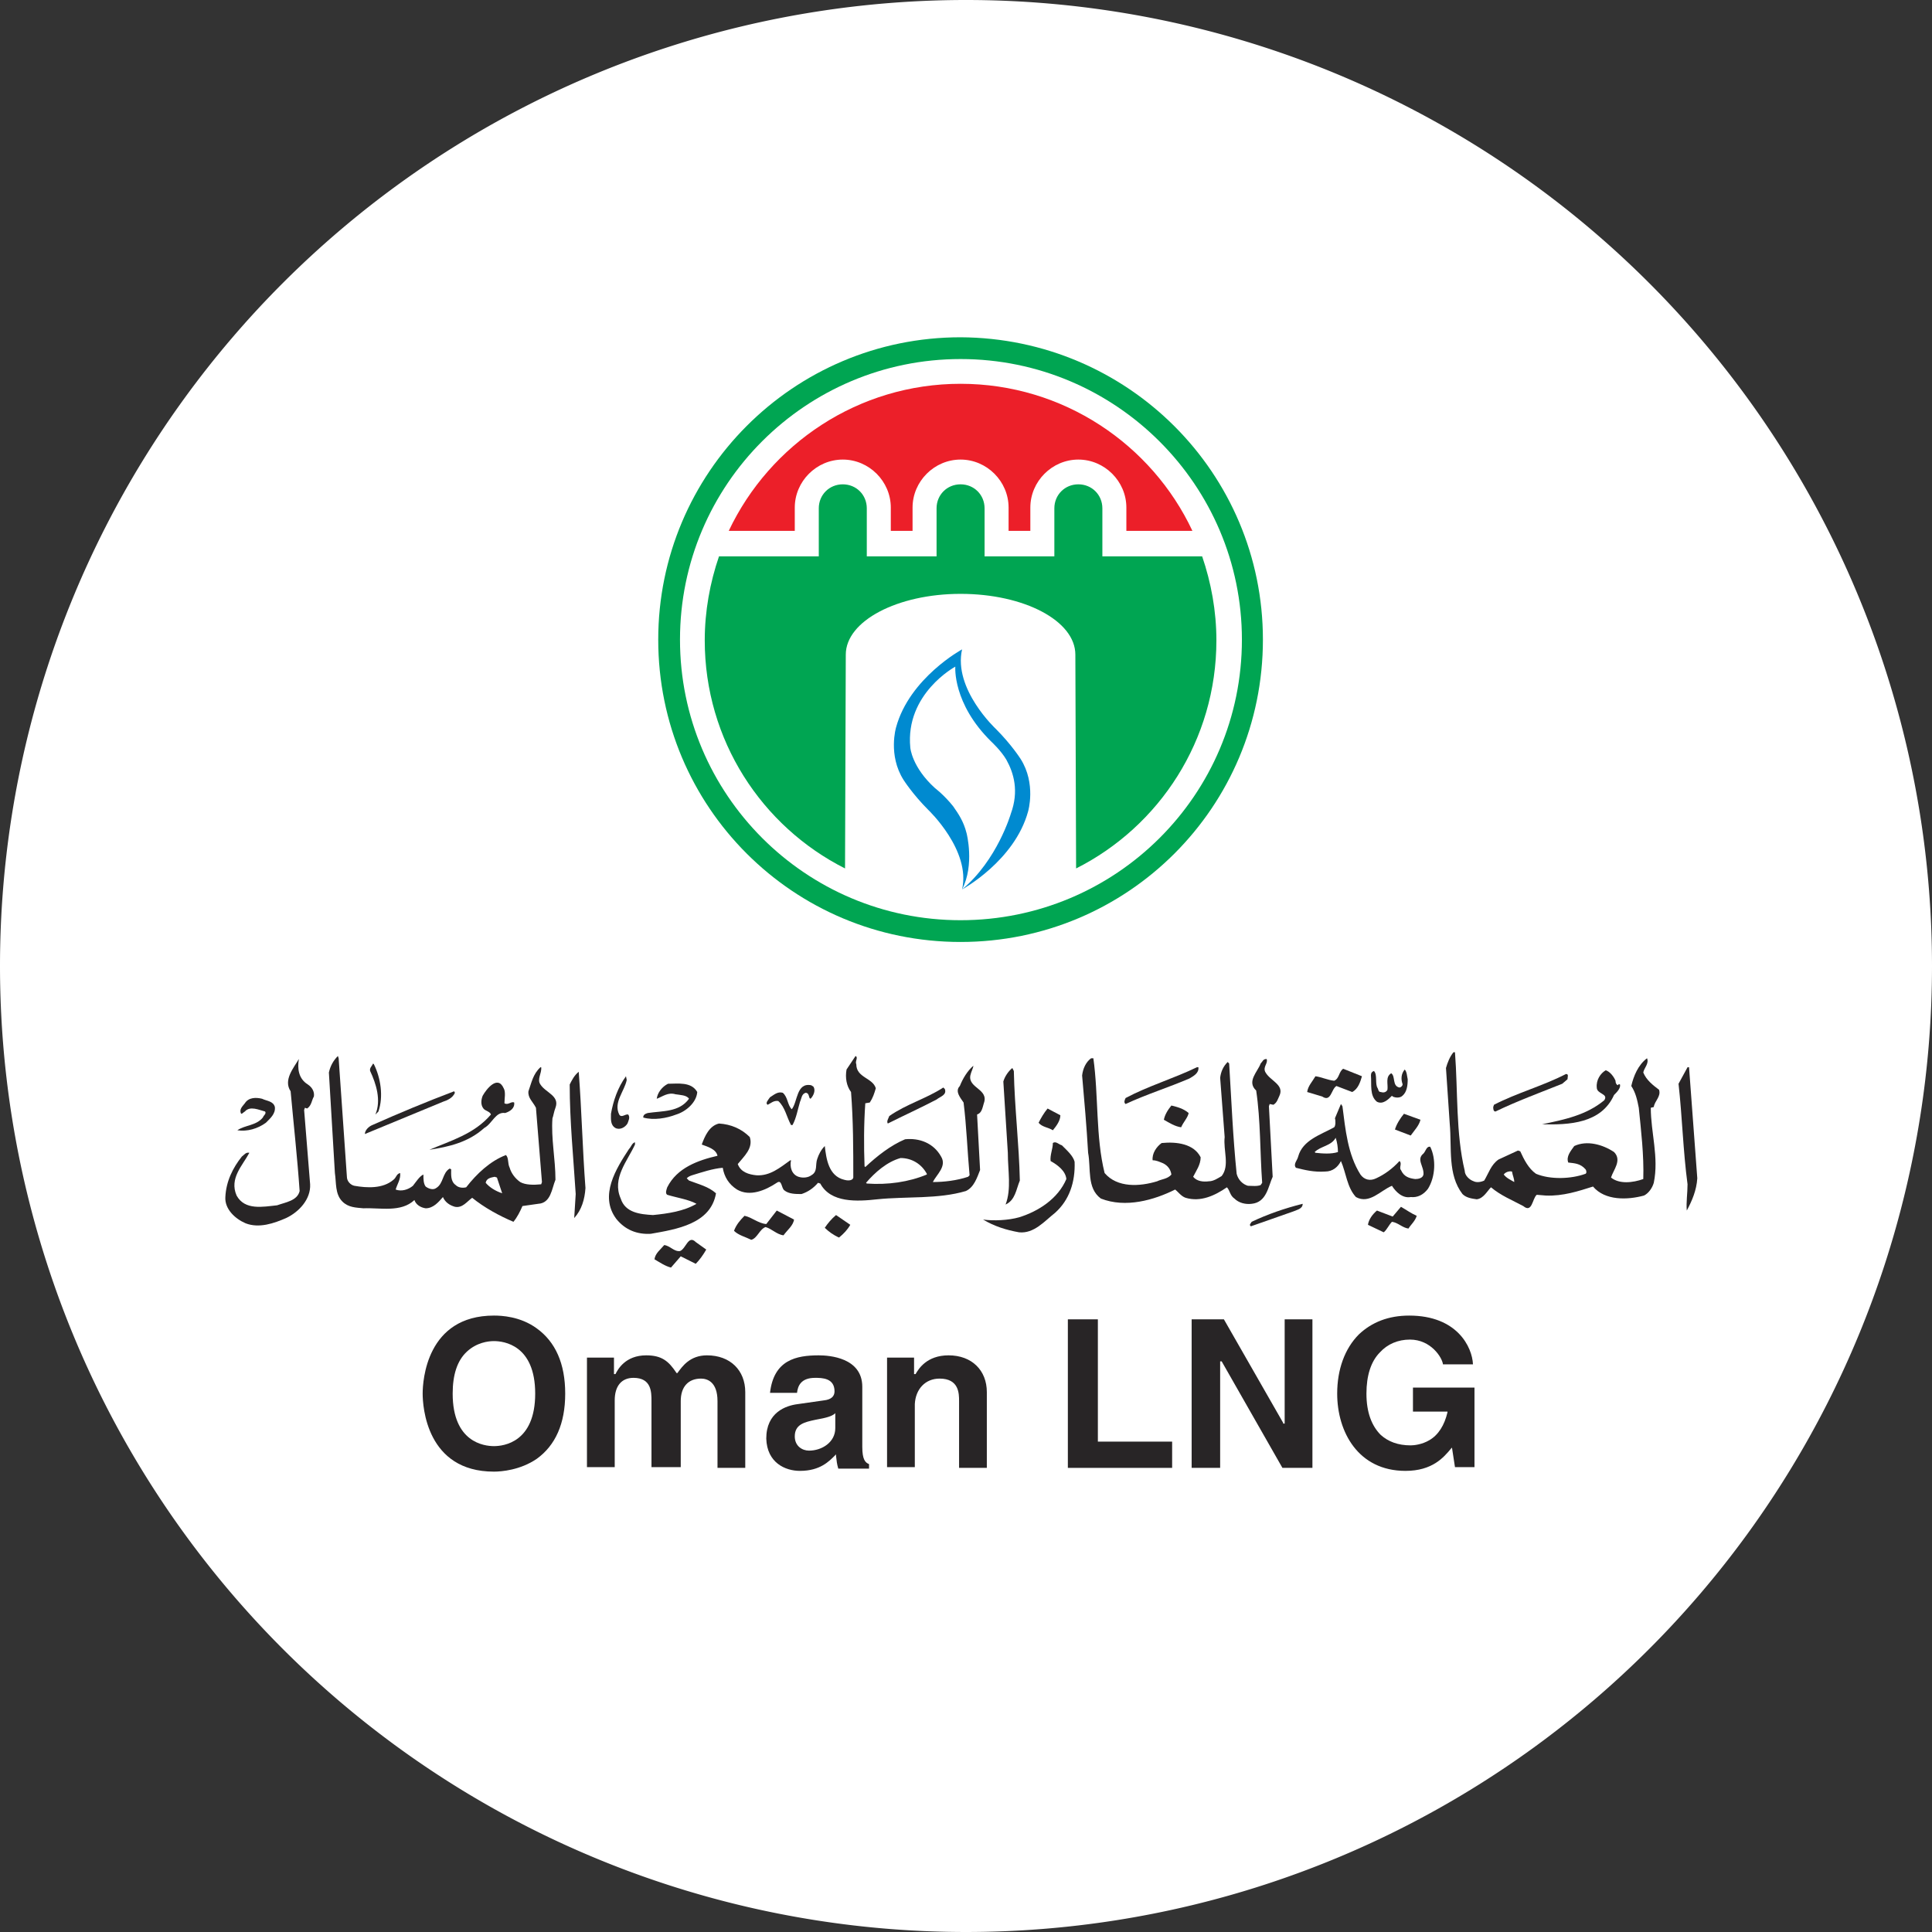
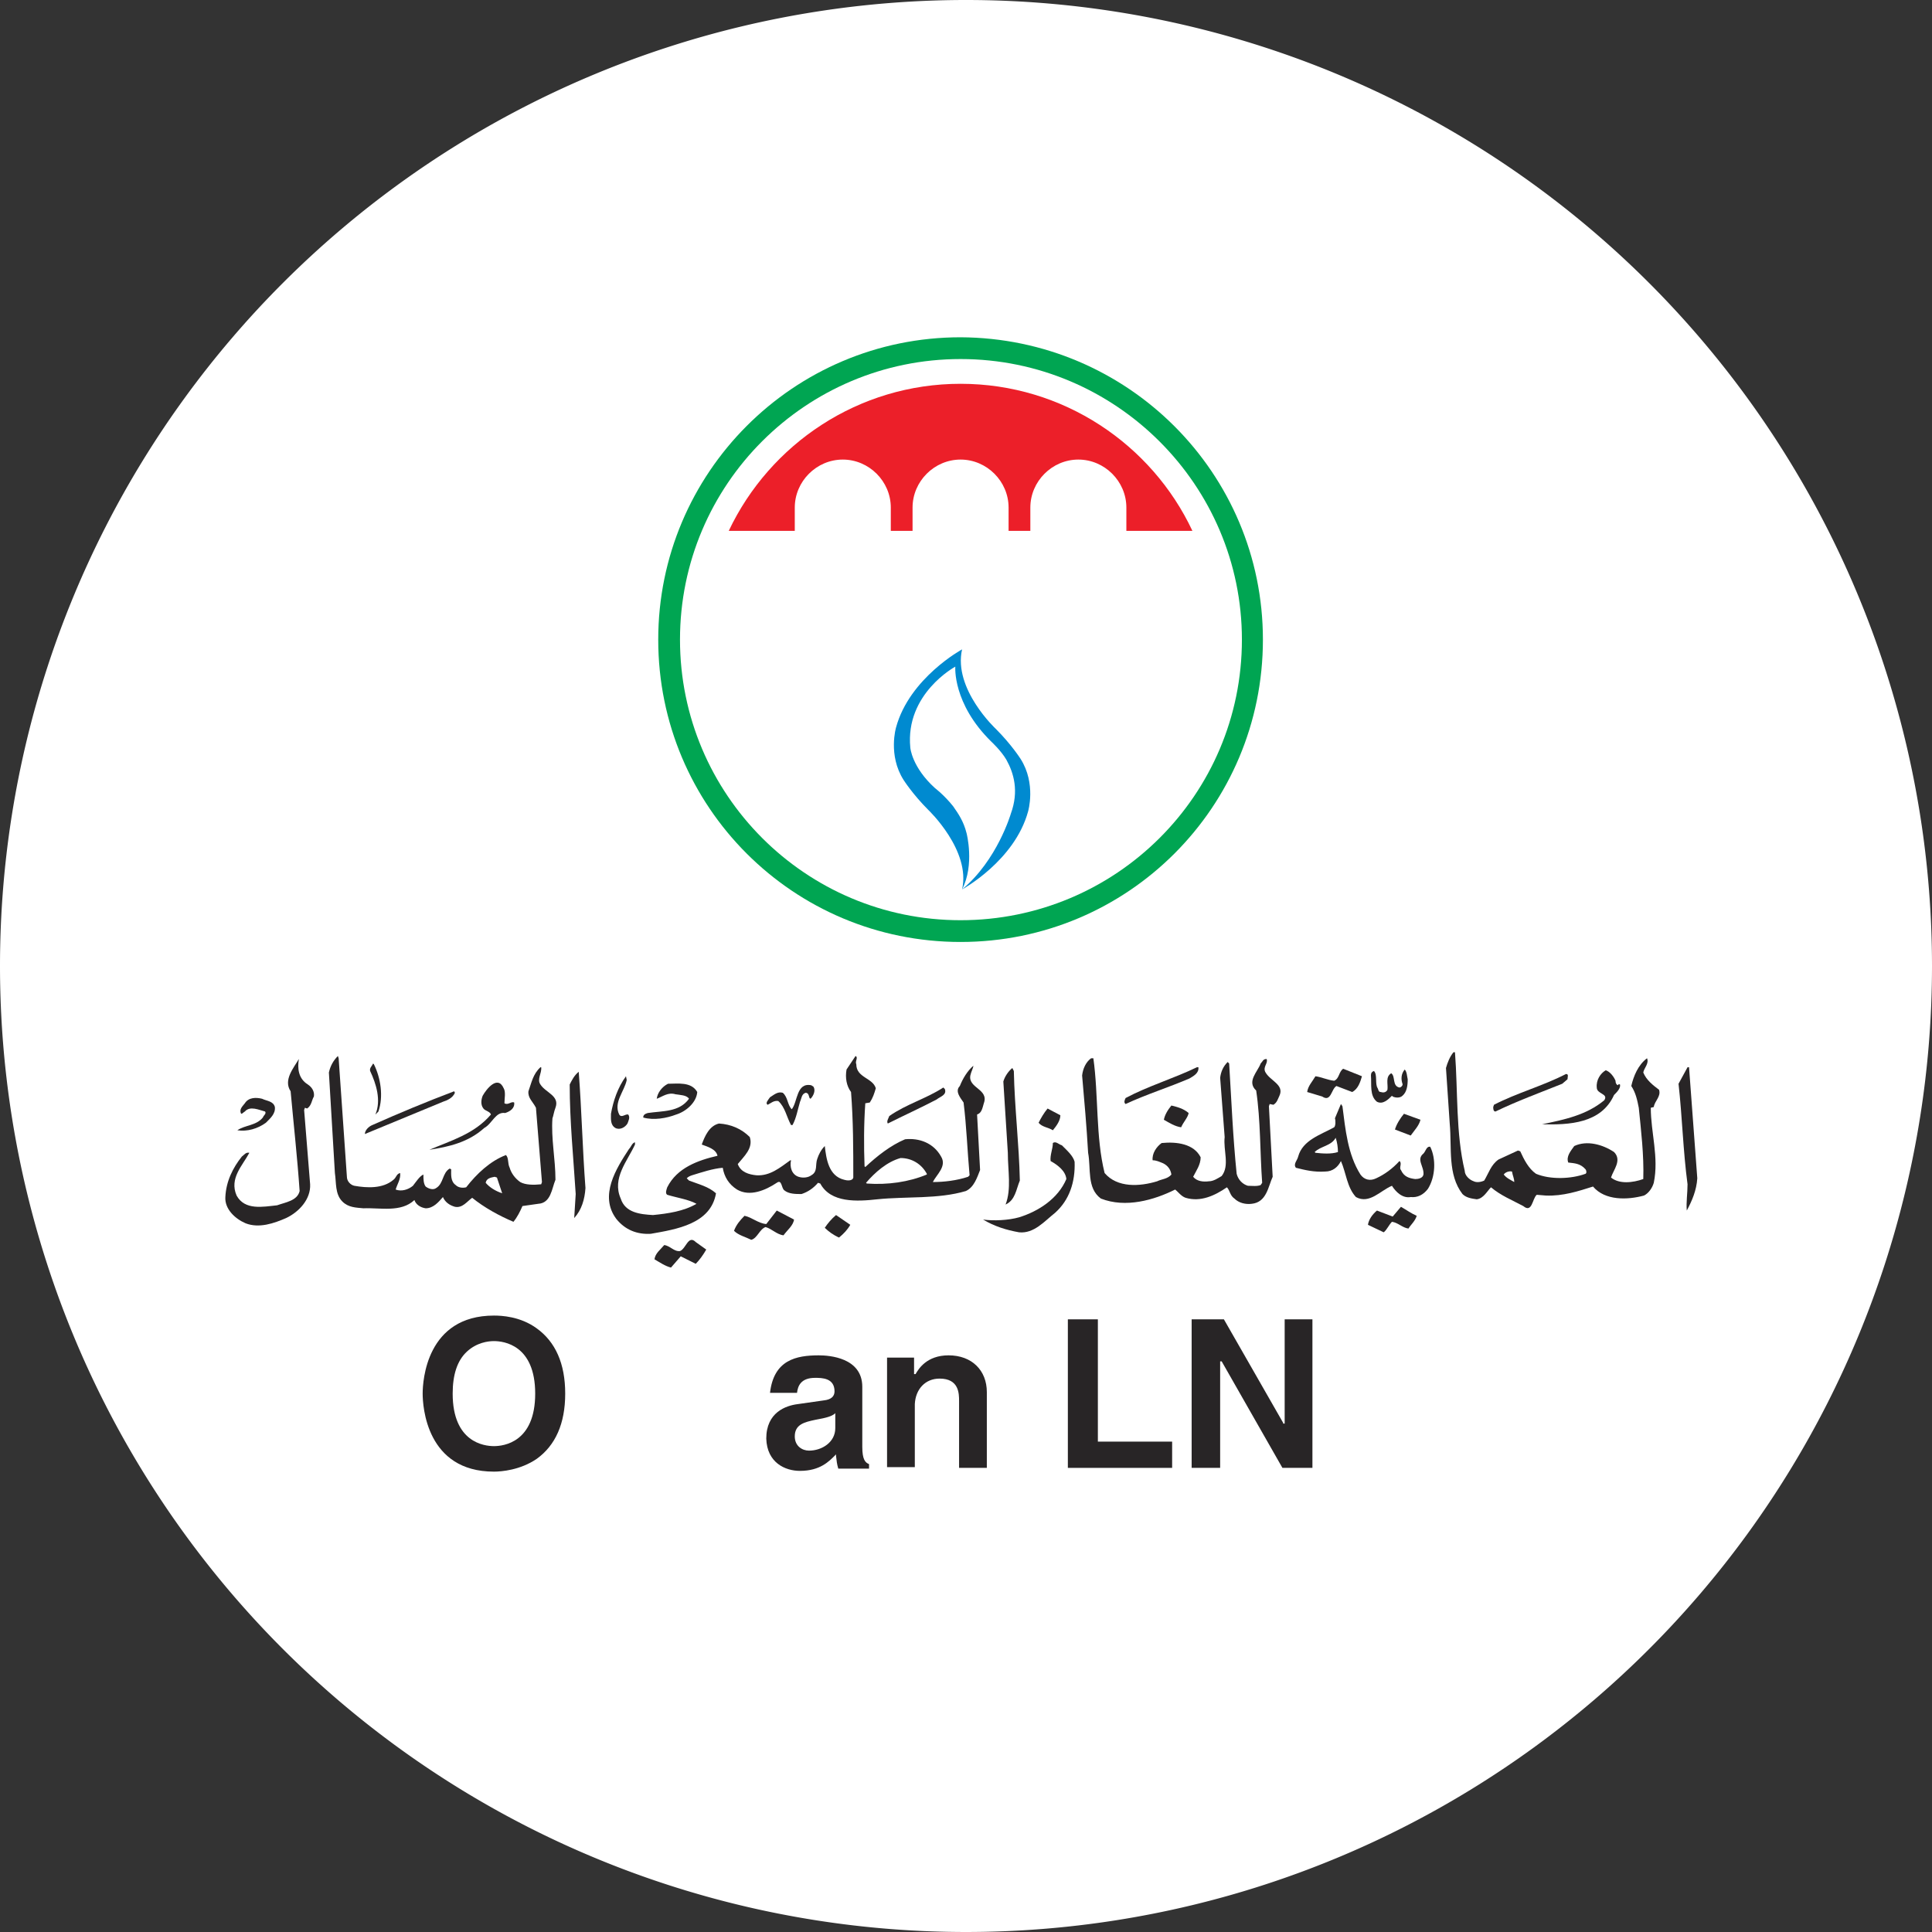
<svg xmlns="http://www.w3.org/2000/svg" width="371" height="371" viewBox="894 1195.95 371 371">
  <rect x="894" y="1195.95" width="371" height="371" fill="#333333" stroke="none" />
  <g data-name="Group 5080">
    <g data-name="Group 76">
      <path d="M894 1381.4a185.5 185.5 0 1 1 0 .1z" fill="#fff" fill-rule="evenodd" data-name="Ellipse 7" />
    </g>
    <g data-name="OLNG1">
      <g data-name="Group 5012">
        <g data-name="Group 5011" transform="translate(937.13 1259.71)" clip-path="url(&quot;#a&quot;)">
          <path d="M200.539 59.067c0 32.703-26.508 59.21-59.211 59.21s-59.21-26.508-59.21-59.21c0-32.703 26.507-59.211 59.21-59.211 32.703.144 59.21 26.508 59.21 59.21" fill="#fff" fill-rule="evenodd" data-name="Path 5149" />
        </g>
      </g>
      <g data-name="Group 5018">
        <g data-name="Group 5013" clip-path="url(&quot;#b&quot;)" transform="translate(937.13 1259.71)">
          <path d="M199.386 59.067c0 32.126-25.932 58.058-58.058 58.058-32.127 0-58.058-25.932-58.058-58.058 0-31.983 25.931-58.059 58.058-58.059 32.126.145 58.058 26.076 58.058 58.059" fill="#00a552" fill-rule="evenodd" data-name="Path 5150" />
        </g>
        <g data-name="Group 5014" clip-path="url(&quot;#c&quot;)" transform="translate(937.13 1259.71)">
          <path d="M195.352 59.067c0 29.821-24.203 53.88-54.024 53.88-29.822 0-53.88-24.203-53.88-53.88 0-29.822 24.202-53.88 53.88-53.88 29.821 0 54.024 24.202 54.024 53.88" fill="#fff" fill-rule="evenodd" data-name="Path 5151" />
        </g>
        <g data-name="Group 5015" clip-path="url(&quot;#d&quot;)" transform="translate(937.13 1259.71)">
          <path d="M185.844 38.177c-7.78-16.567-24.78-28.237-44.516-28.237-19.593 0-36.593 11.526-44.516 28.237h12.678v-4.466c0-5.042 4.177-9.22 9.22-9.22 5.042 0 9.22 4.178 9.22 9.22v4.466h4.178v-4.466c0-5.042 4.178-9.22 9.22-9.22 5.042 0 9.22 4.178 9.22 9.22v4.466h4.178v-4.466c0-5.042 4.178-9.22 9.22-9.22 5.042 0 9.22 4.178 9.22 9.22v4.466h12.678Z" fill="#ec1f29" fill-rule="evenodd" data-name="Path 5152" />
        </g>
        <g data-name="Group 5016" clip-path="url(&quot;#e&quot;)" transform="translate(937.13 1259.71)">
-           <path d="M163.514 103.007c15.991-8.068 26.94-24.636 26.94-43.796 0-5.619-1.008-11.093-2.737-16.136h-19.16v-9.22c0-2.593-2.018-4.61-4.61-4.61-2.594 0-4.61 2.017-4.61 4.61v9.22h-13.399v-9.22c0-2.593-2.017-4.61-4.61-4.61-2.593 0-4.61 2.017-4.61 4.61v9.22H123.32v-9.22c0-2.593-2.017-4.61-4.61-4.61-2.593 0-4.61 2.017-4.61 4.61v9.22H94.939c-1.729 5.043-2.737 10.517-2.737 16.136 0 19.16 10.949 35.728 26.94 43.796l.144-41.059c0-6.483 9.94-11.67 22.042-11.67 12.245 0 22.042 5.187 22.042 11.67l.144 41.059Z" fill="#00a552" fill-rule="evenodd" data-name="Path 5153" />
-         </g>
+           </g>
        <g data-name="Group 5017" clip-path="url(&quot;#f&quot;)" transform="translate(937.13 1259.71)">
          <path d="M152.853 81.973s-1.729-2.737-4.754-5.763c0 0-8.212-7.635-6.483-15.27 0 0-10.085 5.474-12.678 14.982 0 0-1.584 5.33 1.441 10.085 0 0 1.729 2.737 4.754 5.763 0 0 8.212 7.779 6.483 15.27 0 0 10.085-5.474 12.678-14.982 0 0 1.584-5.33-1.44-10.085M150.98 92.49s-2.593 8.932-9.364 14.55c2.45-4.754.864-10.804.864-10.804-.576-2.306-1.584-3.746-2.593-5.187-1.729-2.16-3.457-3.457-3.457-3.457-4.466-4.034-4.754-7.78-4.754-7.78-1.009-10.373 8.643-15.559 8.643-15.559s-.576 7.06 6.916 14.407c0 0 1.872 1.728 2.88 3.457 1.442 2.593 2.45 6.05.865 10.373" fill="#008ad0" fill-rule="evenodd" data-name="Path 5154" />
        </g>
      </g>
      <g data-name="Group 5021">
        <g data-name="Group 5019" clip-path="url(&quot;#g&quot;)" transform="translate(937.13 1259.71)">
          <path d="M166.827 139.455c1.009 7.203.433 15.127 2.161 22.042 2.45 2.881 6.771 2.593 10.085 1.585.864-.432 2.017-.432 2.737-1.297-.144-1.008-.72-1.729-1.585-2.16-.72-.289-1.296-.577-2.016-.577-.145-1.297.72-2.593 1.728-3.314 2.882-.288 6.195.144 7.492 2.738 0 1.44-.865 2.593-1.44 3.745.72.865 1.872 1.009 3.024.865.865 0 1.73-.577 2.45-1.009 1.584-2.017.288-4.898.576-7.491l-.865-11.381c.144-1.153.577-2.161 1.441-3.026l.288.289c.432 7.059.72 14.118 1.44 21.177.289 1.153 1.153 2.017 2.162 2.305.864 0 1.729.144 2.449-.144l.288-.432c-.432-5.907-.288-11.958-1.152-17.72-1.873-1.729.288-3.602.864-5.187.432-.432.432-.864 1.152-.864.289.864-.72 1.44-.288 2.45.865 1.728 3.746 2.448 2.738 4.61-.289.576-.433 1.296-1.153 1.728l-.72-.144-.144.432.72 13.542c-.864 1.873-1.153 4.899-4.034 5.187-1.152.144-2.449-.144-3.313-1.009-.865-.576-.865-1.585-1.441-2.16-2.305 1.584-5.042 2.88-7.924 2.016-.864-.288-1.44-1.152-2.017-1.585-4.033 2.017-9.508 3.602-14.262 1.73-2.737-2.018-1.873-5.763-2.45-8.789-.287-5.042-.72-9.94-1.152-14.838.144-1.297.72-2.594 1.73-3.314h.431Z" fill="#282526" fill-rule="evenodd" data-name="Path 5155" />
        </g>
        <g data-name="Group 5020" clip-path="url(&quot;#h&quot;)" transform="translate(937.13 1259.71)">
          <path d="M15.991 144.497c.865.577 1.297 1.441 1.153 2.305-.432.72-.432 1.73-1.297 2.305l-.432-.144-.144.433 1.152 14.262c.144 2.881-2.16 5.33-4.61 6.483-2.305 1.008-5.186 2.017-7.78 1.008-2.016-.864-4.033-2.737-3.889-5.042.144-3.025 1.44-5.618 3.17-7.78.432-.288.72-.864 1.44-.72-1.296 2.45-3.89 4.899-2.449 8.212 1.585 2.881 5.042 2.161 7.78 1.873 1.584-.576 3.89-.865 4.322-2.737-.433-6.34-1.153-12.822-1.73-19.161-1.44-2.161.577-4.466 1.585-6.195-.288 1.729-.144 3.746 1.73 4.898" fill="#282526" fill-rule="evenodd" data-name="Path 5156" />
        </g>
      </g>
      <g data-name="Group 5052">
        <g data-name="Group 5022" clip-path="url(&quot;#i&quot;)" transform="translate(937.13 1259.71)">
          <path d="M28.669 140.608c1.297 2.593 1.873 6.194.864 9.076l-.576.576c1.153-2.737.144-5.907-1.008-8.356-.144-.576.288-.864.576-1.44l.144.144Z" fill="#282526" fill-rule="evenodd" data-name="Path 5157" />
        </g>
        <g data-name="Group 5023" clip-path="url(&quot;#j&quot;)" transform="translate(937.13 1259.71)">
          <path d="M282.8 162.506c-.144 2.305-1.009 4.321-2.017 6.194-.144-1.584.144-3.313.144-5.042-.864-6.483-1.008-12.822-1.729-19.305l1.73-3.17h.287l1.585 21.323Z" fill="#282526" fill-rule="evenodd" data-name="Path 5158" />
        </g>
        <g data-name="Group 5024" clip-path="url(&quot;#k&quot;)" transform="translate(937.13 1259.71)">
          <path d="M186.997 141.184c.144 1.152-1.009 1.729-1.73 2.16-4.033 1.73-8.21 3.026-12.245 4.899-.432-.288-.144-.864 0-1.153 4.322-2.305 9.22-3.745 13.686-5.906h.289Z" fill="#282526" fill-rule="evenodd" data-name="Path 5159" />
        </g>
        <g data-name="Group 5025" clip-path="url(&quot;#l&quot;)" transform="translate(937.13 1259.71)">
          <path d="M151.557 141.904c.144 7.06 1.008 14.119 1.152 21.034-.72 1.728-.864 3.745-2.737 4.61 1.152-3.026.432-6.483.432-9.94l-.864-13.687c.288-1.008 1.008-2.017 1.728-2.593l.289.576Z" fill="#282526" fill-rule="evenodd" data-name="Path 5160" />
        </g>
        <g data-name="Group 5026" clip-path="url(&quot;#m&quot;)" transform="translate(937.13 1259.71)">
          <path d="M218.403 142.913c-.288 1.008-.72 2.449-1.873 3.025l-3.025-1.153c-1.009.577-1.009 3.17-2.738 2.017l-2.881-.864c.144-1.153 1.008-2.017 1.585-3.025 1.152.144 2.305.72 3.601.864 1.009-.432.865-1.729 1.73-2.305l3.6 1.44Z" fill="#282526" fill-rule="evenodd" data-name="Path 5161" />
        </g>
        <g data-name="Group 5027" clip-path="url(&quot;#n&quot;)" transform="translate(937.13 1259.71)">
          <path d="M227.19 143.489c0 1.152-.143 2.449-1.008 3.17-.432.432-1.296.432-1.873.143l-.144-.144c-.72.72-1.728 1.73-2.88 1.153-1.442-1.153-1.01-3.314-1.153-5.042 0-.433.144-.72.576-.865.72.72.144 2.45.72 3.314.144.288.144.72.576.72.433.144 1.009.144 1.297-.432.144-1.153-.432-2.45.72-3.17.865.577.144 2.45 1.585 2.738.288 0 .72-.433.576-.72-.288-.865-.288-1.874.432-2.738.433.432.433 1.297.577 1.873" fill="#282526" fill-rule="evenodd" data-name="Path 5162" />
        </g>
        <g data-name="Group 5028" clip-path="url(&quot;#o&quot;)" transform="translate(937.13 1259.71)">
          <path d="M267.097 143.777c0 .432.144.72.432.864.144-.144.144-.288.432-.144.144.72-.576 1.441-1.152 2.017-2.45 5.475-8.644 5.763-13.83 5.619 4.177-.865 8.5-1.729 11.957-4.61.864-1.297-1.44-1.153-1.44-2.45-.145-1.44.72-2.737 1.728-3.313.864.288 1.585 1.297 1.873 2.017" fill="#282526" fill-rule="evenodd" data-name="Path 5163" />
        </g>
        <g data-name="Group 5029" clip-path="url(&quot;#p&quot;)" transform="translate(937.13 1259.71)">
          <path d="M69.295 164.378c-.144 2.161-.72 4.178-2.16 5.763l.287-4.61c-.432-6.915-1.152-13.974-1.152-21.034.432-.864.864-1.728 1.729-2.449.576 7.492.72 14.695 1.296 22.33" fill="#282526" fill-rule="evenodd" data-name="Path 5164" />
        </g>
        <g data-name="Group 5030" clip-path="url(&quot;#q&quot;)" transform="translate(937.13 1259.71)">
          <path d="m257.877 143.489-1.009.864c-4.322 1.729-8.644 3.314-12.822 5.33-.432 0-.432-.576-.432-.864l.144-.432c4.466-2.305 9.364-3.602 13.83-5.907.577 0 .289.577.289 1.009" fill="#282526" fill-rule="evenodd" data-name="Path 5165" />
        </g>
        <g data-name="Group 5031" clip-path="url(&quot;#r&quot;)" transform="translate(937.13 1259.71)">
          <path d="M77.219 143.633c-.432 2.16-2.593 4.322-1.44 6.627.431.72 1.152-.144 1.728 0 .432.576 0 1.297-.144 1.729-.432.72-1.44 1.296-2.305.864-1.009-.576-.864-1.729-.864-2.737.432-2.45 1.296-5.042 2.88-7.203l.145.72Z" fill="#282526" fill-rule="evenodd" data-name="Path 5166" />
        </g>
        <g data-name="Group 5032" clip-path="url(&quot;#s&quot;)" transform="translate(937.13 1259.71)">
          <path d="M265.944 144.641v.289c-.576 0-1.008-.289-1.44-.72.144-1.01 1.152-.289 1.44.431" fill="#282526" fill-rule="evenodd" data-name="Path 5167" />
        </g>
        <g data-name="Group 5033" clip-path="url(&quot;#t&quot;)" transform="translate(937.13 1259.71)">
          <path d="M53.592 145.218c.432.72.144 2.017.144 2.881.72.432 1.297-.432 1.873-.144.144 1.152-.864 1.729-1.729 2.017-1.872-.288-2.449 2.017-4.033 2.881-3.026 2.737-6.772 3.602-10.517 4.178 4.034-1.729 8.644-3.025 11.813-6.771-.144-.576-1.152-.72-1.44-1.153-.577-.72-.433-1.728-.145-2.449.72-1.296 2.882-4.034 4.034-1.44" fill="#282526" fill-rule="evenodd" data-name="Path 5168" />
        </g>
        <g data-name="Group 5034" clip-path="url(&quot;#u&quot;)" transform="translate(937.13 1259.71)">
          <path d="M90.761 145.938c-.144 2.017-2.16 3.746-4.034 4.322-1.873.72-4.322 1.152-6.339.576 0-.576.433-.72.865-.864 2.881-.432 6.05-.144 7.923-2.737-.432-.72-1.728-.72-2.593-.865-1.44-.432-2.449.432-3.601.865.144-1.153 1.008-2.305 2.16-2.882 1.873 0 4.467-.432 5.619 1.585" fill="#282526" fill-rule="evenodd" data-name="Path 5169" />
        </g>
        <g data-name="Group 5035" clip-path="url(&quot;#v&quot;)" transform="translate(937.13 1259.71)">
          <path d="M113.091 144.93c.432.72 0 1.728-.576 2.305-.432-.144-.144-1.009-.865-1.153-.864.144-.864 1.153-1.152 1.729-.432 1.44-.72 3.17-1.44 4.466h-.289c-.864-1.585-1.152-3.458-2.449-4.61-.864-.144-1.44.432-2.017.72-.576-.288.144-1.008.432-1.44.72-.433 1.441-1.153 2.45-.865 1.008.864.864 2.305 1.728 3.17 1.153-1.441.865-5.187 3.746-4.61l.432.288Z" fill="#282526" fill-rule="evenodd" data-name="Path 5170" />
        </g>
        <g data-name="Group 5036" clip-path="url(&quot;#w&quot;)" transform="translate(937.13 1259.71)">
          <path d="M138.303 145.362c.432 1.152-.865 1.44-1.585 2.017-3.026 1.584-6.195 3.025-9.364 4.61-.289-.432.144-1.009.288-1.44 3.313-2.306 7.059-3.314 10.372-5.475l.289.288Z" fill="#282526" fill-rule="evenodd" data-name="Path 5171" />
        </g>
        <g data-name="Group 5037" clip-path="url(&quot;#x&quot;)" transform="translate(937.13 1259.71)">
-           <path d="M44.228 146.082c-.432 1.009-1.44 1.44-2.305 1.729l-14.983 6.195c0-.72.72-1.441 1.44-1.73 5.187-2.304 10.374-4.465 15.704-6.482l.144.288Z" fill="#282526" fill-rule="evenodd" data-name="Path 5172" />
+           <path d="M44.228 146.082c-.432 1.009-1.44 1.44-2.305 1.729l-14.983 6.195c0-.72.72-1.441 1.44-1.73 5.187-2.304 10.374-4.465 15.704-6.482Z" fill="#282526" fill-rule="evenodd" data-name="Path 5172" />
        </g>
        <g data-name="Group 5038" clip-path="url(&quot;#y&quot;)" transform="translate(937.13 1259.71)">
          <path d="M52.44 147.523c0 .144 0 .432-.144.432-.577 0-1.153-.144-1.297-.72-.144-.433.144-.865.576-1.153.72 0 .865.864.865 1.44" fill="#282526" fill-rule="evenodd" data-name="Path 5173" />
        </g>
        <g data-name="Group 5039" clip-path="url(&quot;#z&quot;)" transform="translate(937.13 1259.71)">
          <path d="M9.652 148.82c.144 1.296-.864 2.16-1.728 3.025-1.585 1.152-3.602 1.728-5.475 1.44 1.44-1.008 3.602-.864 4.898-2.449.144-.432.72-.72.433-1.152-1.153-.288-2.882-1.153-3.89 0-.288.144-.432.432-.72.432-.433-.865.288-1.44.72-2.017.72-1.153 2.16-1.153 3.313-.864.865.432 2.161.432 2.45 1.584" fill="#282526" fill-rule="evenodd" data-name="Path 5174" />
        </g>
        <g data-name="Group 5040" clip-path="url(&quot;#A&quot;)" transform="translate(937.13 1259.71)">
          <path d="M185.124 149.972c-.144.864-1.009 1.729-1.44 2.737-1.153-.144-2.306-.864-3.314-1.44.144-.865.72-1.873 1.44-2.738 1.153.288 2.305.576 3.314 1.44" fill="#282526" fill-rule="evenodd" data-name="Path 5175" />
        </g>
        <g data-name="Group 5041" clip-path="url(&quot;#B&quot;)" transform="translate(937.13 1259.71)">
          <path d="M160.489 150.404c0 1.008-.72 2.017-1.441 2.881-.864-.576-2.017-.576-2.737-1.44.432-.865 1.008-1.873 1.728-2.738l2.45 1.297Z" fill="#282526" fill-rule="evenodd" data-name="Path 5176" />
        </g>
        <g data-name="Group 5042" clip-path="url(&quot;#C&quot;)" transform="translate(937.13 1259.71)">
          <path d="M229.64 151.268c-.288 1.153-1.153 2.017-1.873 3.026l-3.025-1.153c.288-1.008 1.008-2.16 1.728-3.025l3.17 1.152Z" fill="#282526" fill-rule="evenodd" data-name="Path 5177" />
        </g>
        <g data-name="Group 5043" clip-path="url(&quot;#D&quot;)" transform="translate(937.13 1259.71)">
          <path d="M231.513 156.455c-.72-.144-.865.864-1.297 1.296-1.44 1.153.144 2.45 0 4.034-.144.72-1.008.865-1.585.865-1.152-.145-2.16-.433-2.737-1.73-.432-.431.288-1.296-.288-1.728-1.297 1.44-2.881 2.593-4.466 3.313-1.153.577-2.305.289-3.025-.72-2.45-3.89-2.882-8.644-3.458-13.11l-.288-.432-1.153 2.737c.145.432.145 1.44-.144 1.729-2.593 1.44-6.05 2.45-6.915 5.619-.144.72-1.008 1.44-.432 2.16 1.729.433 3.458.865 5.619.72 1.44 0 2.449-.863 3.025-2.016 1.008 2.305 1.152 5.042 2.881 6.915 2.593 1.44 4.754-1.296 6.915-2.16.72 1.152 2.017 2.448 3.602 2.16 1.297.144 2.45-.432 3.313-1.585 1.441-2.305 1.585-5.762.433-8.067m-17.72 1.008c-1.297.432-3.026.288-4.322.144l-.144-.144c1.152-1.152 3.17-1.152 4.034-2.737.288.864.432 1.873.432 2.737" fill="#282526" fill-rule="evenodd" data-name="Path 5178" />
        </g>
        <g data-name="Group 5044" clip-path="url(&quot;#E&quot;)" transform="translate(937.13 1259.71)">
          <path d="M163.226 159.336c.144 3.89-1.009 7.347-3.746 9.796-2.017 1.585-4.034 4.034-6.915 3.746-2.45-.432-4.754-1.152-6.915-2.449 2.017.288 4.898.144 6.915-.432 3.746-1.153 7.491-3.602 9.076-7.347-.144-1.585-1.729-2.738-3.025-3.458-.144-1.153.432-2.305.432-3.458.576-.432 1.152.289 1.729.433 1.008 1.008 2.16 2.017 2.449 3.169" fill="#282526" fill-rule="evenodd" data-name="Path 5179" />
        </g>
        <g data-name="Group 5045" clip-path="url(&quot;#F&quot;)" transform="translate(937.13 1259.71)">
          <path d="M145.794 148.099c1.008-2.737-3.025-2.881-2.593-5.33.144-.72.576-1.441.576-1.873-1.152 1.008-2.017 2.449-2.593 3.89-1.009 1.008.144 2.304.72 3.169.576 4.61.72 9.22 1.153 13.974l-.288.288c-2.161.72-4.61 1.009-6.771 1.009.72-1.44 2.737-3.026 1.584-4.898-1.44-2.594-4.178-3.602-6.915-3.314-2.737 1.153-5.33 3.17-7.635 5.33l-.144-.144c-.144-3.89-.144-8.067.144-12.101l.864-.144c.576-.865.864-1.729 1.153-2.737-.577-2.017-3.746-2.017-3.746-4.61-.288-.577.432-1.297-.144-1.585l-1.729 2.593c-.288 1.585 0 3.17.864 4.322.433 5.619.433 10.949.433 16.423-.144.72-1.297.577-1.73.433-3.025-.72-3.457-4.034-3.745-6.483-.72.72-1.152 1.584-1.44 2.449-.433 1.152.144 2.449-1.153 3.17-.576.431-1.585.575-2.45.287-1.296-.432-1.728-1.873-1.44-3.17h-.144c-2.017 1.442-3.89 3.026-6.483 2.882-1.44-.144-3.025-.576-3.601-2.16 1.152-1.441 3.025-3.026 2.305-5.187-1.585-1.585-3.602-2.45-5.907-2.593-1.873.432-2.737 2.449-3.314 4.034 1.153.432 2.738.864 3.026 2.16-3.746.865-7.78 2.306-9.653 6.051-.144.432-.432 1.153 0 1.44 1.873.577 4.034.865 5.619 1.73-2.45 1.44-5.474 1.873-8.356 2.16-2.449-.143-5.33-.432-6.195-3.169-1.728-3.89 1.297-7.203 2.738-10.372v-.433c-.577.144-.72.865-1.153 1.297-2.449 3.746-5.762 8.932-2.449 13.398 1.729 2.16 4.034 3.025 6.627 2.881 4.898-.864 11.525-1.873 12.534-7.78-1.441-1.296-3.314-1.728-5.187-2.448l-.432-.433c.288-.288.576-.432 1.009-.576 1.872-.576 4.033-1.296 5.906-1.44.288 1.728 1.153 3.169 2.738 4.177 2.449 1.441 5.474.145 7.635-1.296 1.008-.72.864 1.008 1.44 1.44.865.72 2.162.72 3.314.72 1.297-.431 2.305-1.152 3.17-2.16l.432.144c2.017 3.746 7.059 3.457 10.949 3.025 5.618-.576 11.669 0 17-1.584 1.584-.72 2.16-2.594 2.737-4.034l-.577-10.661c.865-.288 1.009-1.153 1.297-2.161m-10.949 13.686c-3.458 1.44-7.491 2.017-11.525 1.729l-.144-.144c1.728-2.017 4.034-4.034 6.627-4.754 2.16 0 4.034 1.152 5.042 3.025v.144Z" fill="#282526" fill-rule="evenodd" data-name="Path 5180" />
        </g>
        <g data-name="Group 5046" clip-path="url(&quot;#G&quot;)" transform="translate(937.13 1259.71)">
          <path d="M274.444 148.82c.144-1.153 1.44-2.018 1.009-3.314-1.153-.865-2.45-1.873-3.026-3.314.144-.864 1.153-1.728.72-2.737-1.728 1.297-2.593 3.458-3.025 5.33.865 1.297 1.153 2.738 1.44 4.178.433 4.322 1.01 9.076.865 13.687-2.017.72-4.61 1.008-6.195-.289.433-1.44 2.161-3.313.577-4.898-2.161-1.44-5.187-2.305-7.636-1.152-.72 1.008-1.585 2.017-1.152 3.17 1.152.143 2.305.143 3.313 1.296.144.144.288.72 0 .864-2.737 1.009-6.77 1.153-9.508 0-1.44-1.008-2.305-2.737-3.026-4.322l-.432-.144-3.745 1.729c-1.441 1.008-1.873 2.593-2.738 4.034-.576.288-1.44.432-2.017.144-.864-.288-1.728-1.153-1.728-2.017-1.73-7.203-1.297-15.271-1.873-22.762h-.288c-.72.864-1.153 2.016-1.441 3.025l.72 10.66c.433 4.755-.432 9.797 2.45 13.543.72.72 1.728.864 2.737 1.008 1.296-.144 2.017-1.584 2.737-2.305 1.873 1.585 4.034 2.45 6.195 3.602 1.728 1.44 1.728-1.44 2.593-2.161l1.729.144c3.313.144 6.339-.864 9.076-1.729 2.305 2.737 6.627 2.593 9.796 1.729.865-.432 1.585-1.44 1.873-2.45 1.009-4.897-.576-9.652-.576-14.406l.576-.144Zm-28.813 12.965c.288-.432 1.009-.72 1.585-.576.144.864.432 1.296.432 2.017-.72-.432-1.44-.72-2.017-1.44" fill="#282526" fill-rule="evenodd" data-name="Path 5181" />
        </g>
        <g data-name="Group 5047" clip-path="url(&quot;#H&quot;)" transform="translate(937.13 1259.71)">
          <path d="M63.533 148.963c.864-2.305-1.873-2.88-2.882-4.466-.72-1.008.289-2.16.144-3.313h-.144c-1.44 1.296-1.728 3.025-2.305 4.61-.144 1.296.865 2.017 1.441 3.17l1.153 14.262-.145.432c-1.44.144-3.025.144-4.033-.432-1.009-.72-1.73-1.729-2.017-2.737-.432-.865-.144-1.873-.72-2.45-3.026 1.153-5.62 3.602-7.636 6.195-.576.144-1.44.144-2.017-.432-1.008-.72-.864-2.017-.864-3.025l-.288-.144c-1.441.864-1.153 2.88-2.594 3.745-.576.433-1.44.144-2.017-.288-.432-.576-.432-1.44-.432-2.305-.72.288-1.44 1.44-2.017 2.161-.864.72-2.16 1.153-3.313.72.288-1.008 1.008-2.016.864-3.169-.72.144-.72.864-1.296 1.297-2.017 1.728-5.043 1.584-7.492 1.152-.72-.144-1.44-.864-1.44-1.729l-1.585-22.762-.144-.432c-.865.864-1.44 1.873-1.729 3.17l1.153 19.304c.288 1.873 0 4.034 1.44 5.474 1.153 1.153 2.593 1.153 4.034 1.297 3.17-.144 7.203.864 9.796-1.585.289.865 1.153 1.441 2.161 1.585 1.441 0 2.45-1.152 3.314-2.16.432 1.008 1.297 1.584 2.305 1.872 1.44.288 2.305-1.008 3.313-1.729 2.306 1.873 5.187 3.458 7.924 4.61.72-.864 1.297-2.017 1.729-3.025l3.025-.432c2.45-.144 2.593-2.882 3.314-4.61 0-4.034-.865-7.924-.577-11.814.145-.288.289-1.296.577-2.017M50.135 163.37c.144-.865 1.008-1.009 1.728-1.153l.433.144 1.008 3.026c-1.296-.432-2.449-1.153-3.17-2.017" fill="#282526" fill-rule="evenodd" data-name="Path 5182" />
        </g>
        <g data-name="Group 5048" clip-path="url(&quot;#I&quot;)" transform="translate(937.13 1259.71)">
-           <path d="M207.022 167.404c0 1.008-1.153 1.152-1.73 1.44l-8.21 2.882c-.433-.288 0-.577.143-.865 3.026-1.44 6.34-2.593 9.797-3.457" fill="#282526" fill-rule="evenodd" data-name="Path 5183" />
-         </g>
+           </g>
        <g data-name="Group 5049" clip-path="url(&quot;#J&quot;)" transform="translate(937.13 1259.71)">
          <path d="M228.92 169.709c-.289 1.008-1.153 1.729-1.585 2.449-1.153-.144-2.017-1.153-3.17-1.297-.576.577-1.008 1.585-1.584 2.017l-3.026-1.44c.144-1.009.865-2.017 1.73-2.738l3.024 1.153 1.585-1.873c1.009.576 2.017 1.297 3.026 1.729" fill="#282526" fill-rule="evenodd" data-name="Path 5184" />
        </g>
        <g data-name="Group 5050" clip-path="url(&quot;#K&quot;)" transform="translate(937.13 1259.71)">
          <path d="M109.345 170.43c-.144 1.152-1.296 2.016-2.016 3.024-1.297-.144-2.306-1.296-3.458-1.584-1.153.432-1.585 2.16-2.737 2.449-1.153-.576-2.45-.865-3.314-1.729.432-1.152 1.153-2.017 2.017-2.881 1.44.288 2.593 1.44 4.178 1.584l2.017-2.593 3.313 1.73Z" fill="#282526" fill-rule="evenodd" data-name="Path 5185" />
        </g>
        <g data-name="Group 5051" clip-path="url(&quot;#L&quot;)" transform="translate(937.13 1259.71)">
          <path d="M120.15 171.438c-.576 1.008-1.296 1.728-2.16 2.449-1.01-.433-2.018-1.153-2.738-1.873.576-.865 1.297-1.729 2.161-2.45.864.577 1.873 1.297 2.737 1.874" fill="#282526" fill-rule="evenodd" data-name="Path 5186" />
        </g>
      </g>
      <g data-name="Group 5055">
        <g data-name="Group 5053" clip-path="url(&quot;#M&quot;)" transform="translate(937.13 1259.71)">
          <path d="M92.49 176.192c-.576 1.008-1.297 2.017-2.017 2.737l-2.881-1.44-1.873 2.16c-1.153-.288-2.161-1.008-3.17-1.585.144-1.152 1.153-1.872 1.873-2.737 1.153.144 1.873 1.297 3.026 1.153 1.152-.432 1.584-3.17 3.025-1.729l2.017 1.44Z" fill="#282526" fill-rule="evenodd" data-name="Path 5187" />
        </g>
        <g data-name="Group 5054" clip-path="url(&quot;#N&quot;)" transform="translate(937.13 1259.71)">
          <path d="M59.931 191.319c-3.17-2.306-6.771-2.45-8.212-2.45-12.965 0-13.686 12.534-13.686 14.983 0 2.45.72 14.983 13.686 14.983 1.441 0 5.043-.288 8.212-2.45 3.602-2.592 5.475-6.77 5.475-12.533 0-5.762-1.873-9.94-5.475-12.533m-8.212 22.618c-1.872 0-7.923-.72-7.923-10.085 0-3.601.864-6.339 2.737-8.067 1.873-1.73 4.034-2.017 5.186-2.017 1.873 0 7.924.72 7.924 10.084 0 9.364-6.05 10.085-7.924 10.085" fill="#282526" fill-rule="evenodd" data-name="Path 5188" />
        </g>
      </g>
      <g data-name="Group 5060">
        <g data-name="Group 5056" clip-path="url(&quot;#O&quot;)" transform="translate(937.13 1259.71)">
          <path d="M91.481 200.97c1.153 0 3.17.577 3.17 4.323v12.822h5.33v-14.55c0-4.179-2.881-7.06-7.347-7.06-3.314 0-4.754 2.16-5.619 3.313l-.144.144-.144-.144c-1.44-2.16-2.737-3.313-5.762-3.313-4.034 0-5.475 2.737-5.907 3.601h-.288v-3.169h-5.187v21.034h5.33v-12.822c0-2.737 1.297-4.322 3.603-4.322 3.457 0 3.457 2.737 3.457 4.466v12.678h5.619v-12.678c0-2.737 1.44-4.322 3.89-4.322" fill="#282526" fill-rule="evenodd" data-name="Path 5189" />
        </g>
        <g data-name="Group 5057" clip-path="url(&quot;#P&quot;)" transform="translate(937.13 1259.71)">
          <path d="M110.498 218.69c3.89 0 5.619-1.872 6.771-3.024l.144-.145v.289c.144 1.152.144 1.44.432 2.449h5.907v-.865c-.72-.288-1.297-.864-1.297-3.313v-11.525c0-5.619-6.338-6.051-8.355-6.051-4.322 0-8.644.864-9.365 7.203h5.187c.144-1.296.72-2.881 3.457-2.881 1.297 0 3.746 0 3.746 2.593 0 1.008-.72 1.585-2.017 1.729l-5.042.72c-2.305.288-6.051 1.585-6.051 6.627.144 4.61 3.602 6.195 6.483 6.195m2.881-9.797c2.45-.432 3.17-.72 3.746-1.152l.144-.144v2.881c0 2.737-2.593 4.322-5.042 4.322-1.297 0-2.737-.864-2.737-2.737 0-2.305 1.872-2.737 3.89-3.17" fill="#282526" fill-rule="evenodd" data-name="Path 5190" />
        </g>
        <g data-name="Group 5058" clip-path="url(&quot;#Q&quot;)" transform="translate(937.13 1259.71)">
          <path d="M137.294 200.97c3.746 0 3.746 2.882 3.746 4.323v12.822h5.33v-14.55c0-4.179-2.881-7.06-7.347-7.06-4.178 0-5.763 2.593-6.339 3.601h-.288v-3.169h-5.186v21.034h5.33v-12.102c.144-2.881 2.017-4.898 4.754-4.898" fill="#282526" fill-rule="evenodd" data-name="Path 5191" />
        </g>
        <g data-name="Group 5059" clip-path="url(&quot;#R&quot;)" transform="translate(937.13 1259.71)">
          <path d="M161.93 189.59v28.525h20.024v-5.043h-14.262V189.59h-5.763Z" fill="#282526" fill-rule="evenodd" data-name="Path 5192" />
        </g>
      </g>
      <g data-name="Group 5063">
        <g data-name="Group 5061" clip-path="url(&quot;#S&quot;)" transform="translate(937.13 1259.71)">
          <path d="m191.463 197.657 11.669 20.458h5.762V189.59h-5.33v20.025h-.288v-.144l-11.381-19.881H185.7v28.525h5.474v-20.458h.289Z" fill="#282526" fill-rule="evenodd" data-name="Path 5193" />
        </g>
        <g data-name="Group 5062" clip-path="url(&quot;#T&quot;)" transform="translate(937.13 1259.71)">
-           <path d="M227.479 188.87c-4.034 0-7.203 1.296-9.653 3.601-2.737 2.737-4.177 6.771-4.177 11.381 0 7.347 4.033 14.839 13.11 14.839 5.186 0 7.347-2.593 8.788-4.322l.144-.144.576 3.746h3.746V202.7h-11.814v4.61h6.627v.144c-.576 2.449-1.729 4.322-3.457 5.33-1.441.865-3.026 1.009-3.602 1.009-2.449 0-4.322-.72-5.763-2.017-1.728-1.729-2.737-4.322-2.737-7.924 0-3.457.865-6.195 2.593-7.923 1.441-1.585 3.458-2.45 5.763-2.45 4.034 0 6.195 3.458 6.339 4.755h5.762c-.144-3.314-3.025-9.365-12.245-9.365" fill="#282526" fill-rule="evenodd" data-name="Path 5194" />
-         </g>
+           </g>
      </g>
    </g>
  </g>
  <defs>
    <clipPath id="a">
      <path d="M0 0h282.8v218.835H0V0z" data-name="Rectangle 41" />
    </clipPath>
    <clipPath id="b">
      <path d="M0 0h282.8v218.835H0V0z" data-name="Rectangle 42" />
    </clipPath>
    <clipPath id="c">
      <path d="M0 0h282.8v218.835H0V0z" data-name="Rectangle 43" />
    </clipPath>
    <clipPath id="d">
      <path d="M0 0h282.8v218.835H0V0z" data-name="Rectangle 44" />
    </clipPath>
    <clipPath id="e">
      <path d="M0 0h282.8v218.835H0V0z" data-name="Rectangle 45" />
    </clipPath>
    <clipPath id="f">
      <path d="M0 0h282.8v218.835H0V0z" data-name="Rectangle 46" />
    </clipPath>
    <clipPath id="g">
      <path d="M0 0h282.8v218.835H0V0z" data-name="Rectangle 47" />
    </clipPath>
    <clipPath id="h">
      <path d="M0 0h282.8v218.835H0V0z" data-name="Rectangle 48" />
    </clipPath>
    <clipPath id="i">
      <path d="M0 0h282.8v218.835H0V0z" data-name="Rectangle 49" />
    </clipPath>
    <clipPath id="j">
      <path d="M0 0h282.8v218.835H0V0z" data-name="Rectangle 50" />
    </clipPath>
    <clipPath id="k">
      <path d="M0 0h282.8v218.835H0V0z" data-name="Rectangle 51" />
    </clipPath>
    <clipPath id="l">
      <path d="M0 0h282.8v218.835H0V0z" data-name="Rectangle 52" />
    </clipPath>
    <clipPath id="m">
      <path d="M0 0h282.8v218.835H0V0z" data-name="Rectangle 53" />
    </clipPath>
    <clipPath id="n">
      <path d="M0 0h282.8v218.835H0V0z" data-name="Rectangle 54" />
    </clipPath>
    <clipPath id="o">
      <path d="M0 0h282.8v218.835H0V0z" data-name="Rectangle 55" />
    </clipPath>
    <clipPath id="p">
      <path d="M0 0h282.8v218.835H0V0z" data-name="Rectangle 56" />
    </clipPath>
    <clipPath id="q">
      <path d="M0 0h282.8v218.835H0V0z" data-name="Rectangle 57" />
    </clipPath>
    <clipPath id="r">
      <path d="M0 0h282.8v218.835H0V0z" data-name="Rectangle 58" />
    </clipPath>
    <clipPath id="s">
      <path d="M0 0h282.8v218.835H0V0z" data-name="Rectangle 59" />
    </clipPath>
    <clipPath id="t">
      <path d="M0 0h282.8v218.835H0V0z" data-name="Rectangle 60" />
    </clipPath>
    <clipPath id="u">
      <path d="M0 0h282.8v218.835H0V0z" data-name="Rectangle 61" />
    </clipPath>
    <clipPath id="v">
      <path d="M0 0h282.8v218.835H0V0z" data-name="Rectangle 62" />
    </clipPath>
    <clipPath id="w">
      <path d="M0 0h282.8v218.835H0V0z" data-name="Rectangle 63" />
    </clipPath>
    <clipPath id="x">
      <path d="M0 0h282.8v218.835H0V0z" data-name="Rectangle 64" />
    </clipPath>
    <clipPath id="y">
      <path d="M0 0h282.8v218.835H0V0z" data-name="Rectangle 65" />
    </clipPath>
    <clipPath id="z">
      <path d="M0 0h282.8v218.835H0V0z" data-name="Rectangle 66" />
    </clipPath>
    <clipPath id="A">
      <path d="M0 0h282.8v218.835H0V0z" data-name="Rectangle 67" />
    </clipPath>
    <clipPath id="B">
      <path d="M0 0h282.8v218.835H0V0z" data-name="Rectangle 68" />
    </clipPath>
    <clipPath id="C">
      <path d="M0 0h282.8v218.835H0V0z" data-name="Rectangle 69" />
    </clipPath>
    <clipPath id="D">
      <path d="M0 0h282.8v218.835H0V0z" data-name="Rectangle 70" />
    </clipPath>
    <clipPath id="E">
      <path d="M0 0h282.8v218.835H0V0z" data-name="Rectangle 71" />
    </clipPath>
    <clipPath id="F">
      <path d="M0 0h282.8v218.835H0V0z" data-name="Rectangle 72" />
    </clipPath>
    <clipPath id="G">
      <path d="M0 0h282.8v218.835H0V0z" data-name="Rectangle 73" />
    </clipPath>
    <clipPath id="H">
      <path d="M0 0h282.8v218.835H0V0z" data-name="Rectangle 74" />
    </clipPath>
    <clipPath id="I">
      <path d="M0 0h282.8v218.835H0V0z" data-name="Rectangle 75" />
    </clipPath>
    <clipPath id="J">
      <path d="M0 0h282.8v218.835H0V0z" data-name="Rectangle 76" />
    </clipPath>
    <clipPath id="K">
      <path d="M0 0h282.8v218.835H0V0z" data-name="Rectangle 77" />
    </clipPath>
    <clipPath id="L">
      <path d="M0 0h282.8v218.835H0V0z" data-name="Rectangle 78" />
    </clipPath>
    <clipPath id="M">
      <path d="M0 0h282.8v218.835H0V0z" data-name="Rectangle 79" />
    </clipPath>
    <clipPath id="N">
      <path d="M0 0h282.8v218.835H0V0z" data-name="Rectangle 80" />
    </clipPath>
    <clipPath id="O">
-       <path d="M0 0h282.8v218.835H0V0z" data-name="Rectangle 81" />
-     </clipPath>
+       </clipPath>
    <clipPath id="P">
      <path d="M0 0h282.8v218.835H0V0z" data-name="Rectangle 82" />
    </clipPath>
    <clipPath id="Q">
      <path d="M0 0h282.8v218.835H0V0z" data-name="Rectangle 83" />
    </clipPath>
    <clipPath id="R">
      <path d="M0 0h282.8v218.835H0V0z" data-name="Rectangle 84" />
    </clipPath>
    <clipPath id="S">
      <path d="M0 0h282.8v218.835H0V0z" data-name="Rectangle 85" />
    </clipPath>
    <clipPath id="T">
      <path d="M0 0h282.8v218.835H0V0z" data-name="Rectangle 86" />
    </clipPath>
  </defs>
</svg>